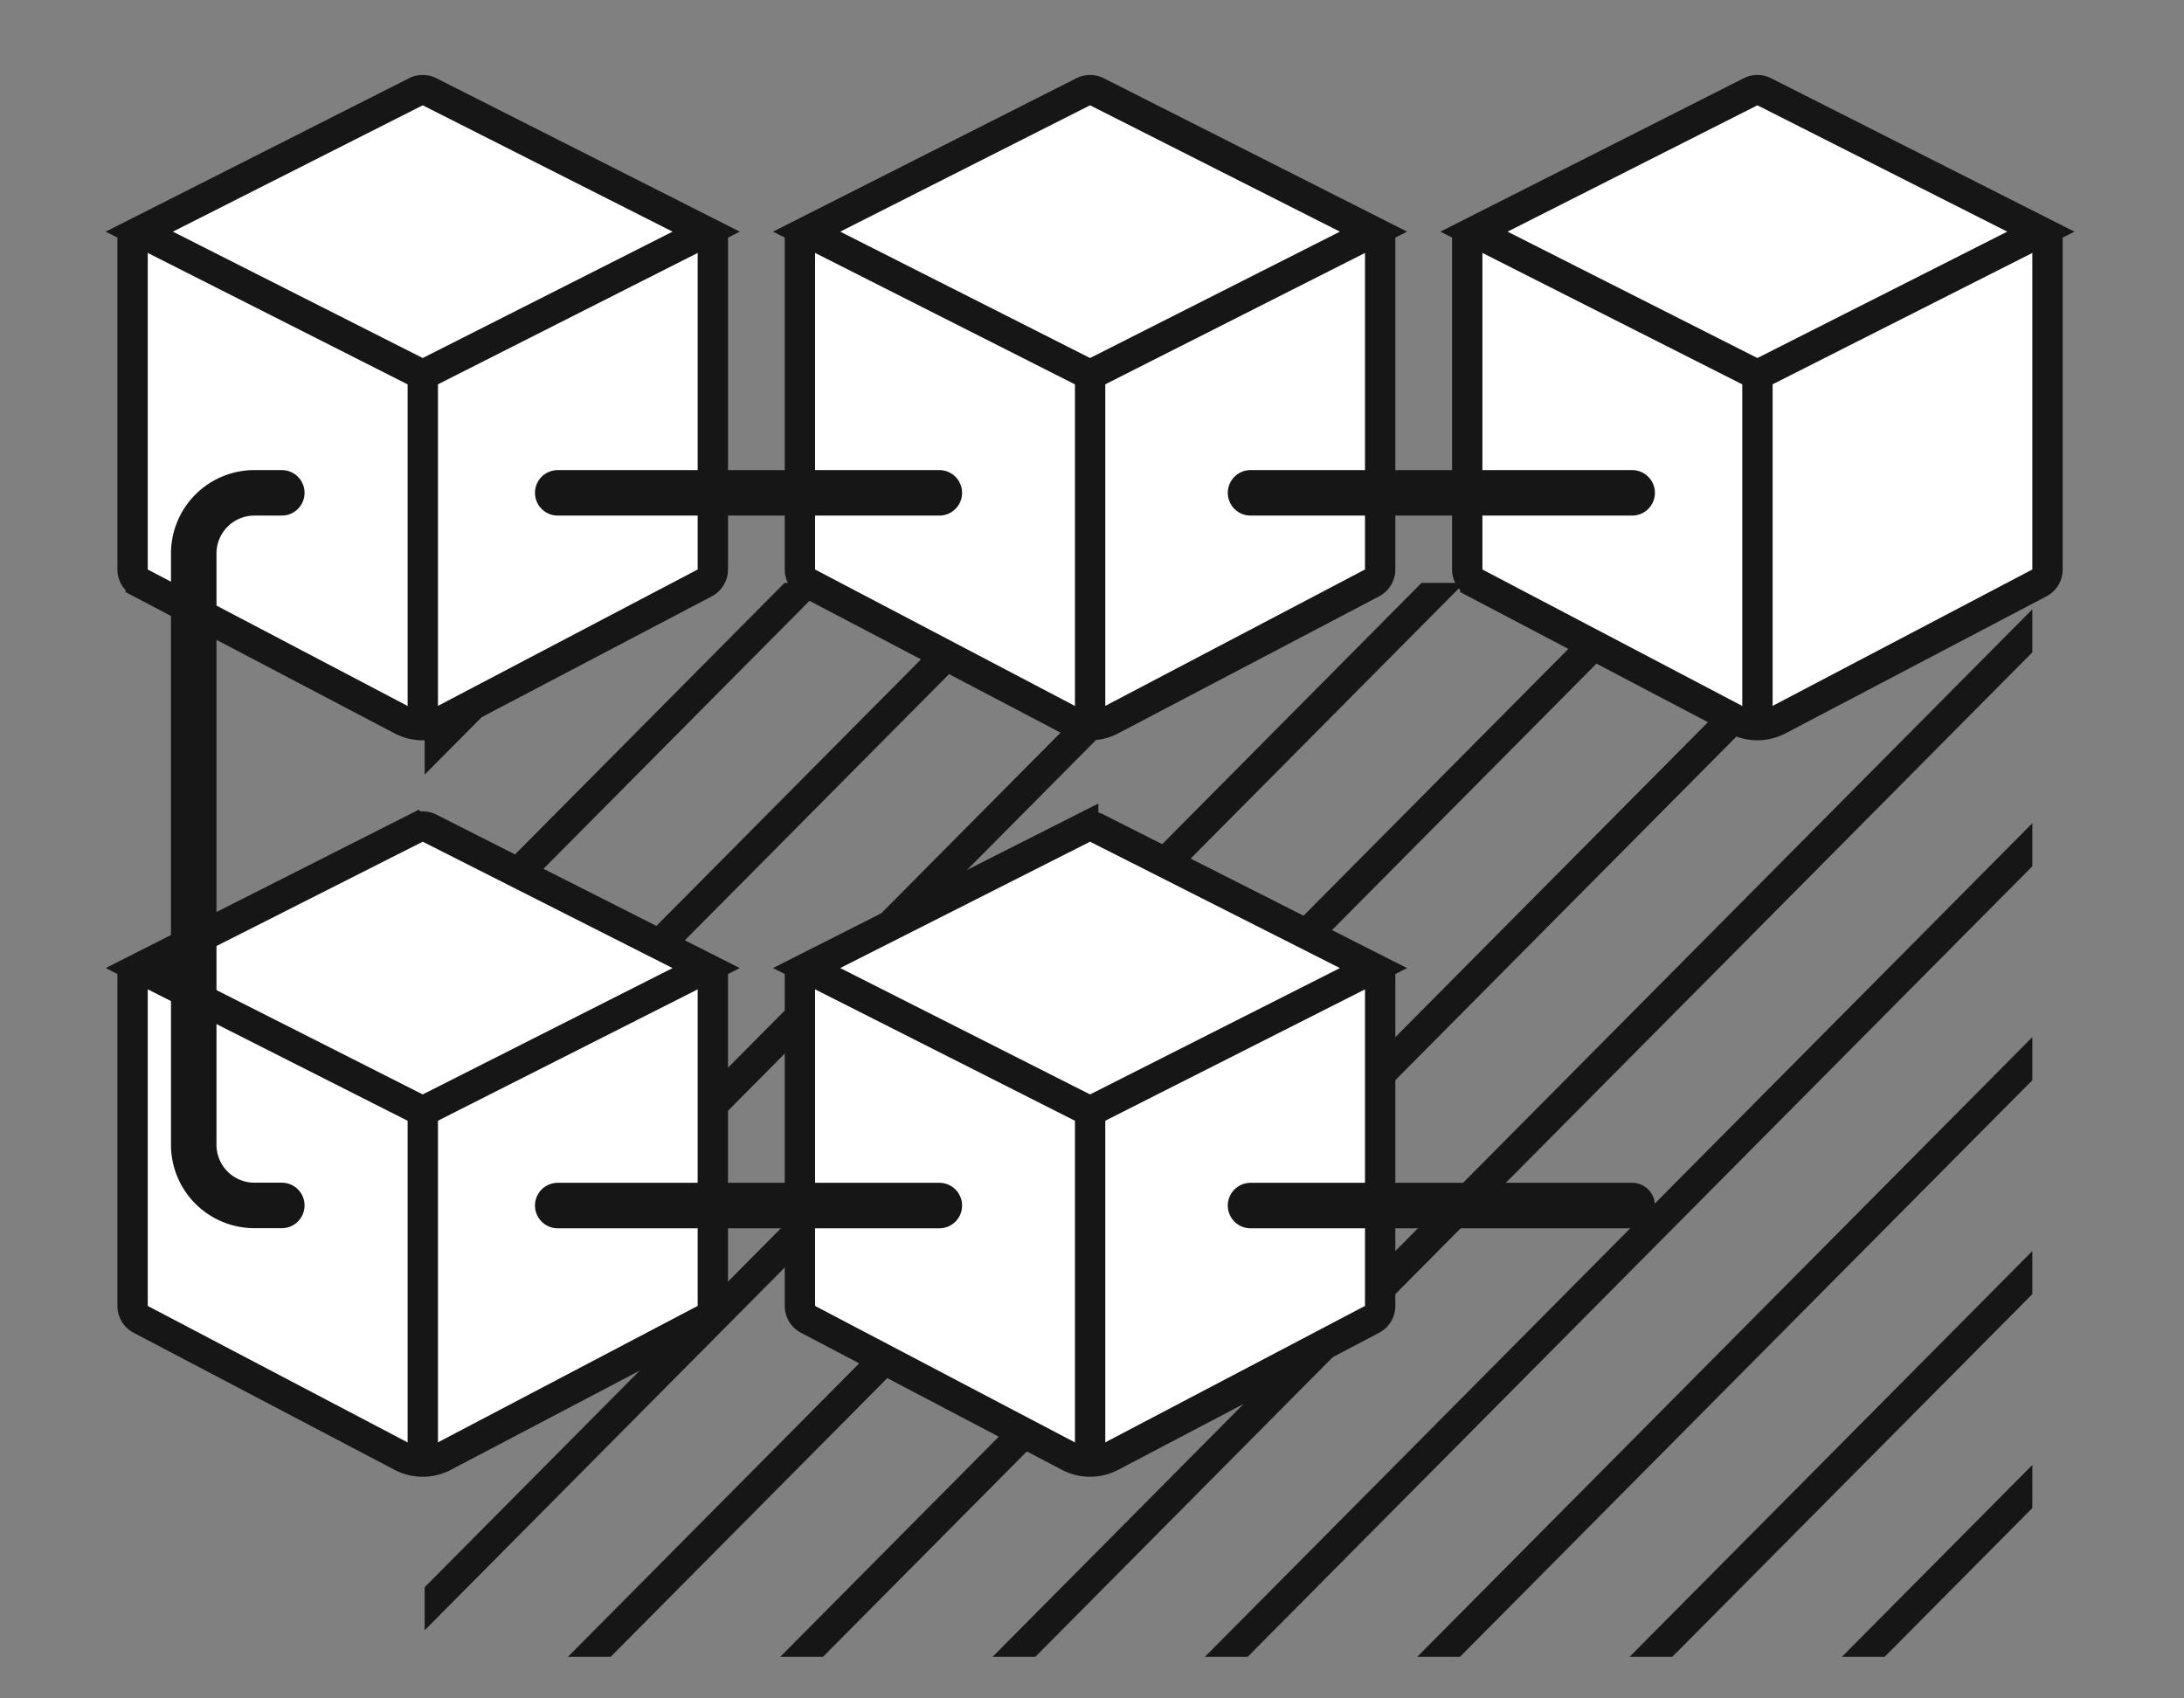
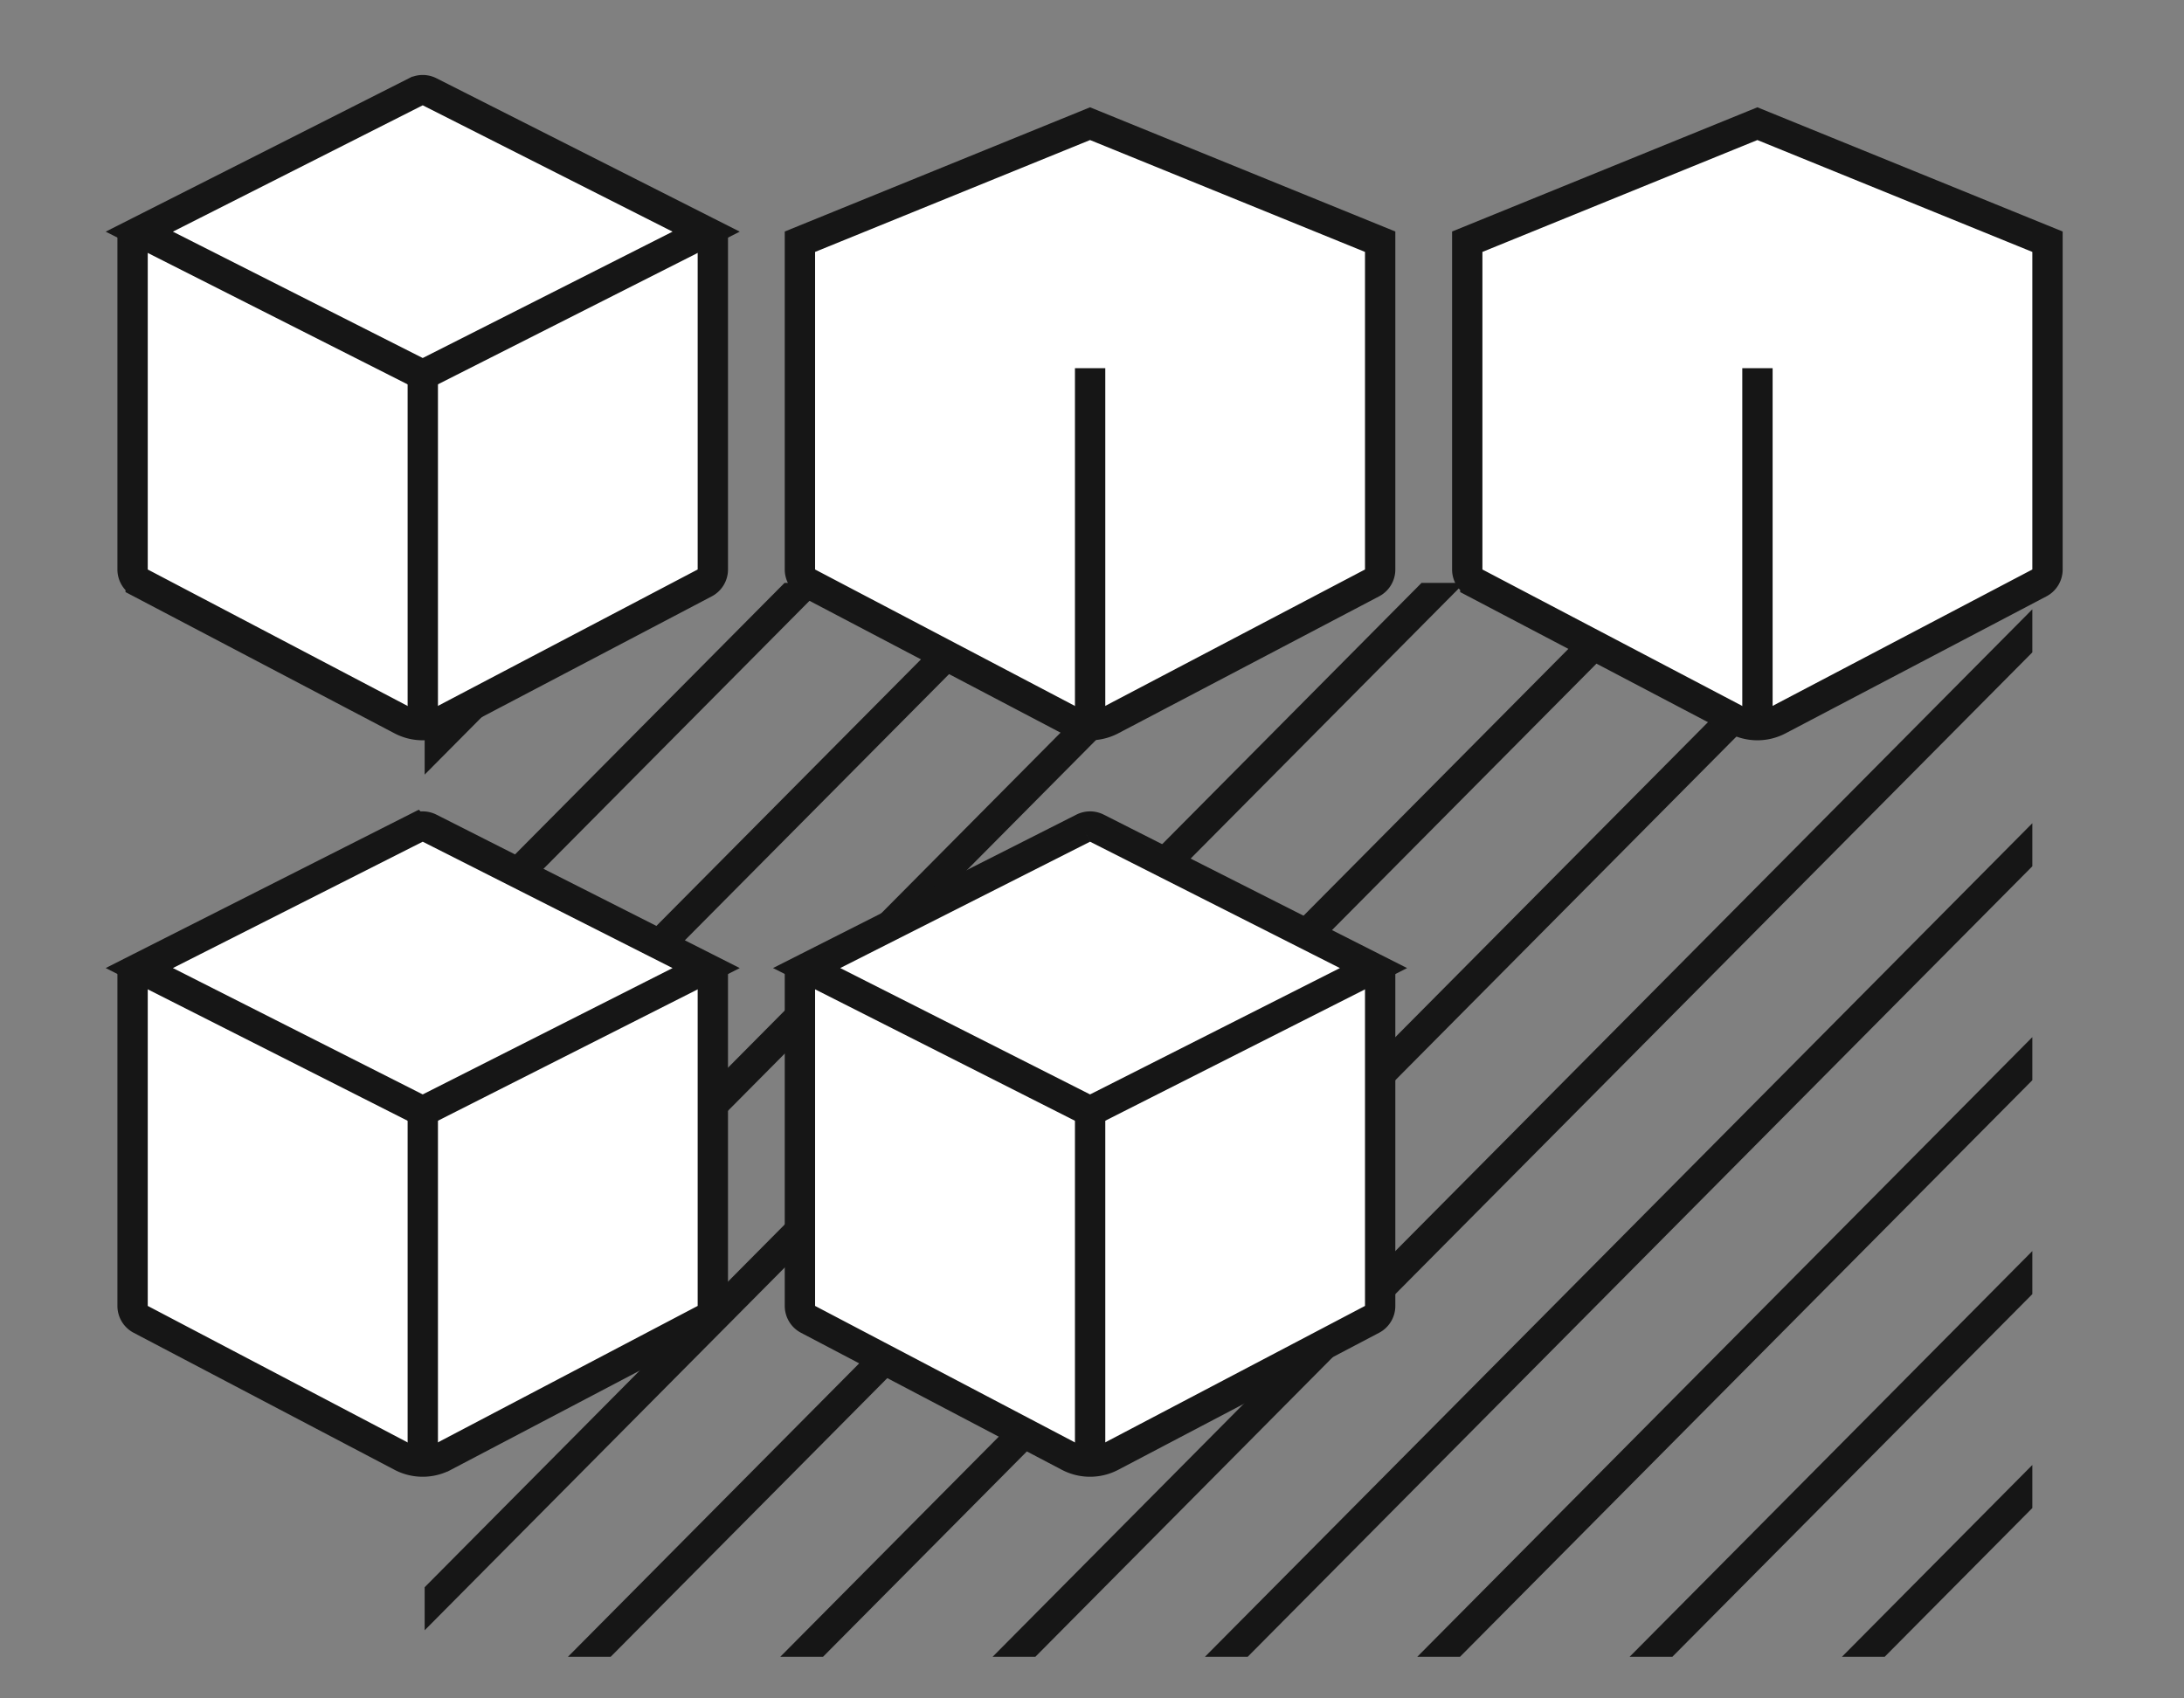
<svg xmlns="http://www.w3.org/2000/svg" width="72" height="56" fill="none">
  <rect width="100%" height="100%" fill="#808080" stroke="none" />
  <g clip-path="url(#a)" stroke="#161616">
    <path d="m18.5-29.078-131 132M25.5-29.078l-131 132M32.5-29.078l-131 132M39.5-29.078l-131 132M46.5-29.078l-131 132M53.5-29.078l-131 132M60.5-29.078l-131 132M67.5-29.078l-131 132M74.5-29.078l-131 132M81.5-29.078l-131 132M88.5-29.078l-131 132M95.5-29.078l-131 132M102.5-29.078l-131 132M109.5-29.078l-131 132M116.5-29.078l-131 132M123.5-29.078l-131 132M130.5-29.078l-131 132M137.5-29.078l-131 132M144.5-29.078l-131 132M151.5-29.078l-131 132M158.5-29.078l-131 132M165.5-29.078l-131 132M172.5-29.078l-131 132M179.5-29.078l-131 132M186.5-29.078l-131 132M193.5-29.078l-131 132" />
  </g>
  <path d="M4.371 18.779V7.97l9.565-3.892L23.5 7.97v10.808a.5.5 0 0 1-.267.442l-8.6 4.517a1.5 1.5 0 0 1-1.395 0l-8.6-4.517a.5.5 0 0 1-.267-.442z" fill="#fff" stroke="#161616" />
  <path d="M13.71 3.026a.5.5 0 0 1 .452 0l9.118 4.612-9.344 4.727-9.344-4.727 9.118-4.612z" fill="#fff" stroke="#161616" />
  <path d="M13.938 12.14v11.635" stroke="#161616" />
  <path d="M26.371 18.779V7.97l9.565-3.892L45.5 7.97v10.808a.5.5 0 0 1-.267.442l-8.6 4.517a1.5 1.5 0 0 1-1.395 0l-8.6-4.517a.5.5 0 0 1-.267-.442z" fill="#fff" stroke="#161616" />
-   <path d="M35.71 3.026a.5.5 0 0 1 .452 0l9.118 4.612-9.344 4.727-9.344-4.727 9.118-4.612z" fill="#fff" stroke="#161616" />
  <path d="M35.938 12.14v11.635" stroke="#161616" />
  <path d="M4.371 43.06V32.252l9.565-3.892 9.564 3.892V43.06a.5.5 0 0 1-.267.442l-8.6 4.518a1.5 1.5 0 0 1-1.395 0l-8.6-4.518a.5.5 0 0 1-.267-.442z" fill="#fff" stroke="#161616" />
  <path d="M13.71 27.307a.5.5 0 0 1 .452 0l9.118 4.613-9.344 4.726-9.344-4.727 9.118-4.612z" fill="#fff" stroke="#161616" />
  <path d="M13.938 36.422v11.634" stroke="#161616" />
  <path d="M26.371 43.06V32.252l9.565-3.892 9.564 3.892V43.06a.5.5 0 0 1-.267.442l-8.6 4.518a1.5 1.5 0 0 1-1.395 0l-8.6-4.518a.5.5 0 0 1-.267-.442z" fill="#fff" stroke="#161616" />
-   <path d="M35.71 27.307a.5.5 0 0 1 .452 0l9.118 4.613-9.344 4.726-9.344-4.727 9.118-4.612z" fill="#fff" stroke="#161616" />
+   <path d="M35.71 27.307a.5.5 0 0 1 .452 0l9.118 4.613-9.344 4.726-9.344-4.727 9.118-4.612" fill="#fff" stroke="#161616" />
  <path d="M35.938 36.422v11.634" stroke="#161616" />
  <path d="M48.371 18.779V7.97l9.565-3.892L67.5 7.97v10.808a.5.5 0 0 1-.267.442l-8.6 4.517a1.5 1.5 0 0 1-1.395 0l-8.6-4.517a.5.5 0 0 1-.267-.442z" fill="#fff" stroke="#161616" />
-   <path d="M57.71 3.026a.5.5 0 0 1 .452 0l9.118 4.612-9.344 4.727-9.344-4.727 9.118-4.612z" fill="#fff" stroke="#161616" />
  <path d="M57.938 12.14v11.635" stroke="#161616" />
-   <path d="M53.807 16.25h-12.58M30.967 16.25h-12.58M53.807 39.75h-12.58M30.967 39.75h-12.58M9.29 16.25h-.903a2 2 0 0 0-2 2v19.496a2 2 0 0 0 2 2h.903" stroke="#161616" stroke-width="1.5" stroke-linecap="round" />
  <defs>
    <clipPath id="a">
      <path fill="#fff" transform="translate(14 19.219)" d="M0 0h53v35.408H0z" />
    </clipPath>
  </defs>
</svg>